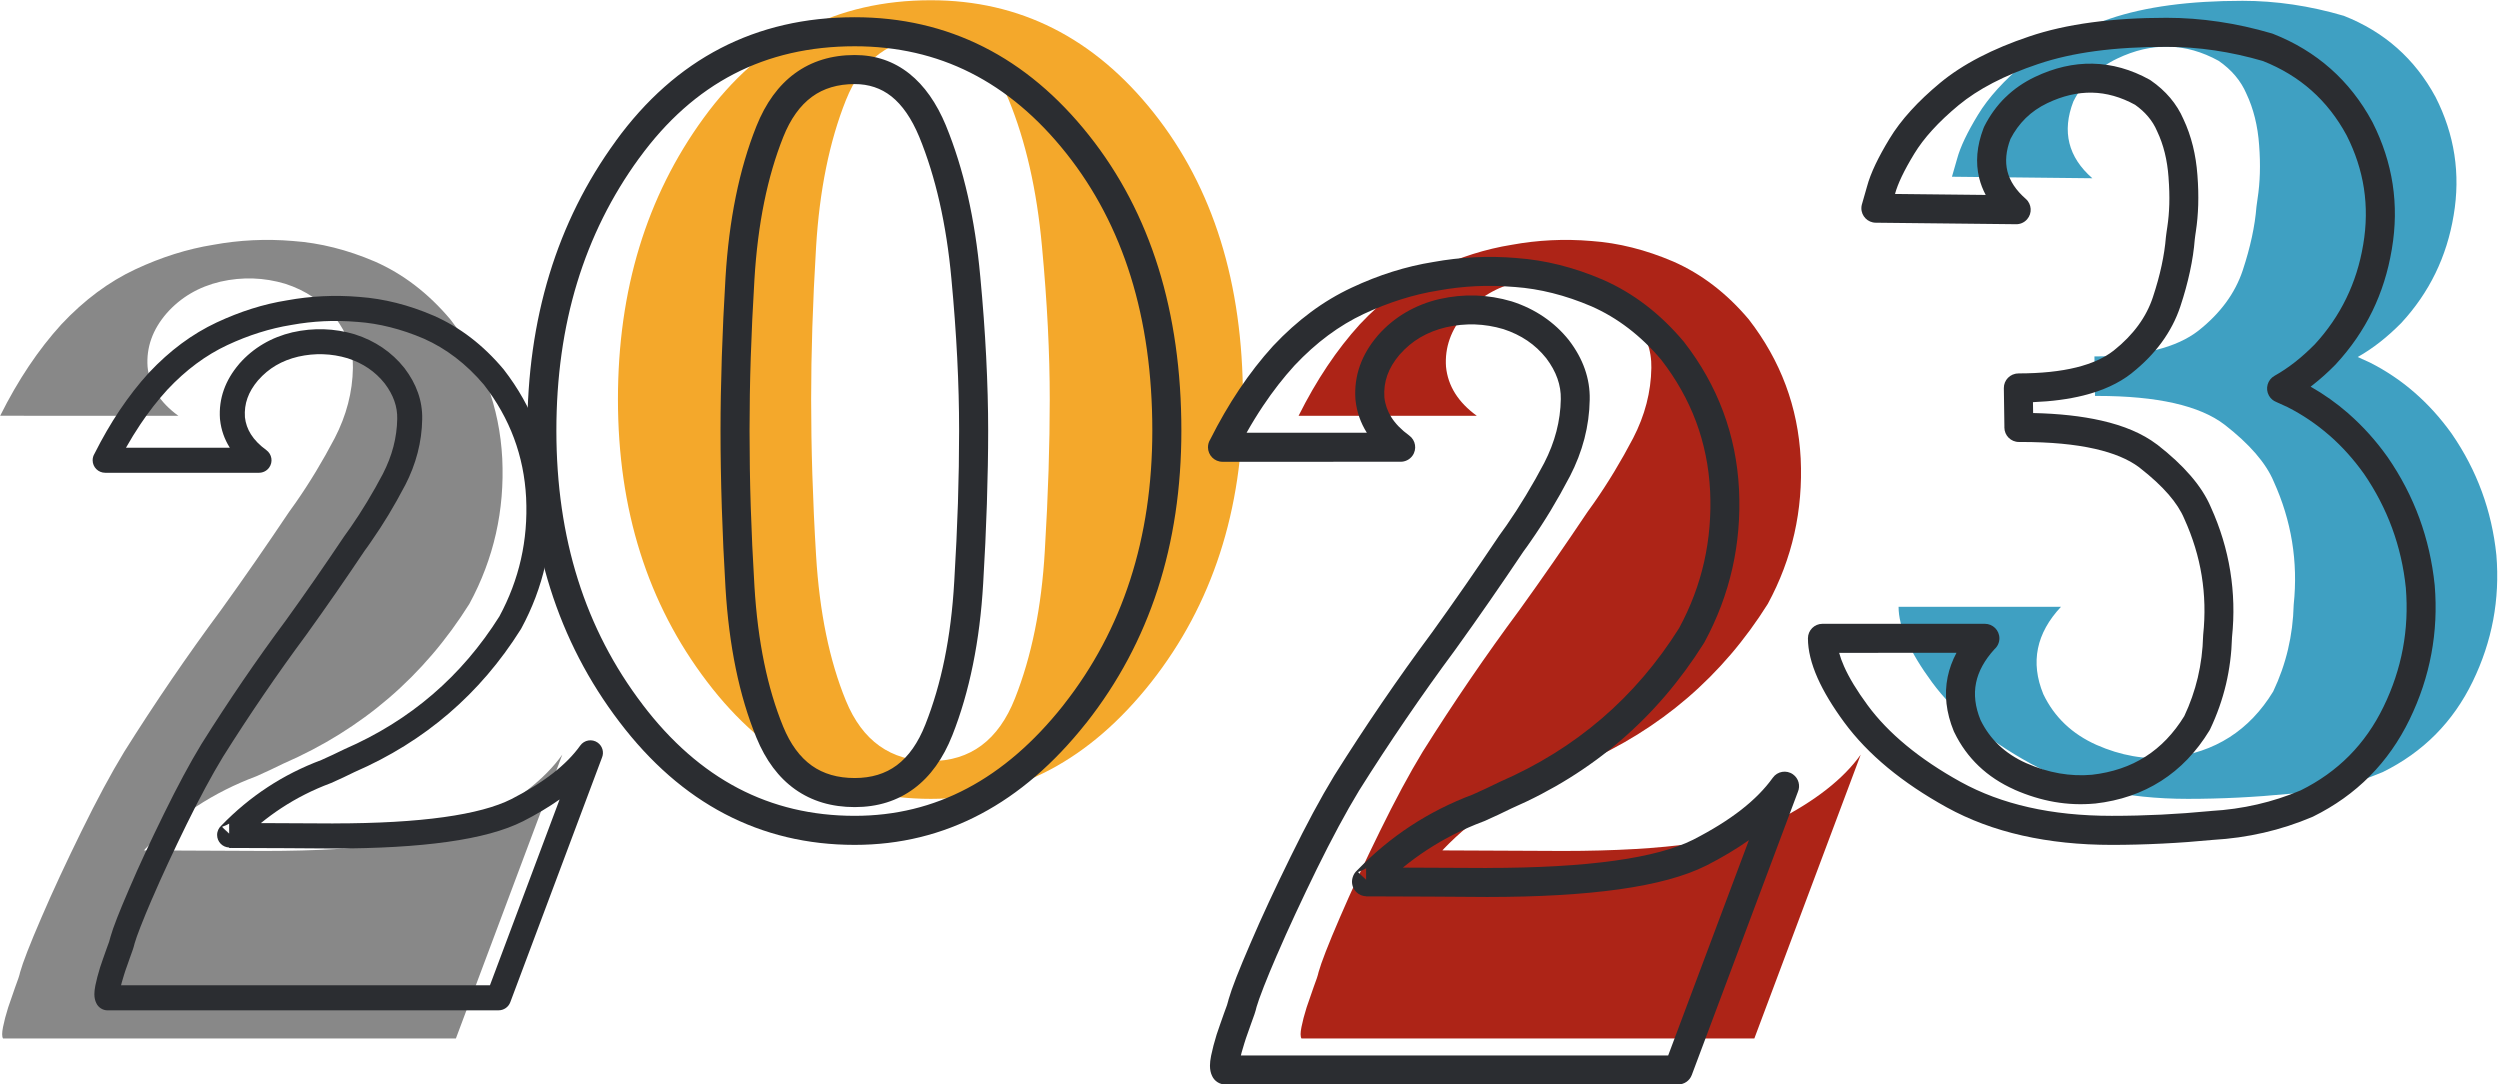
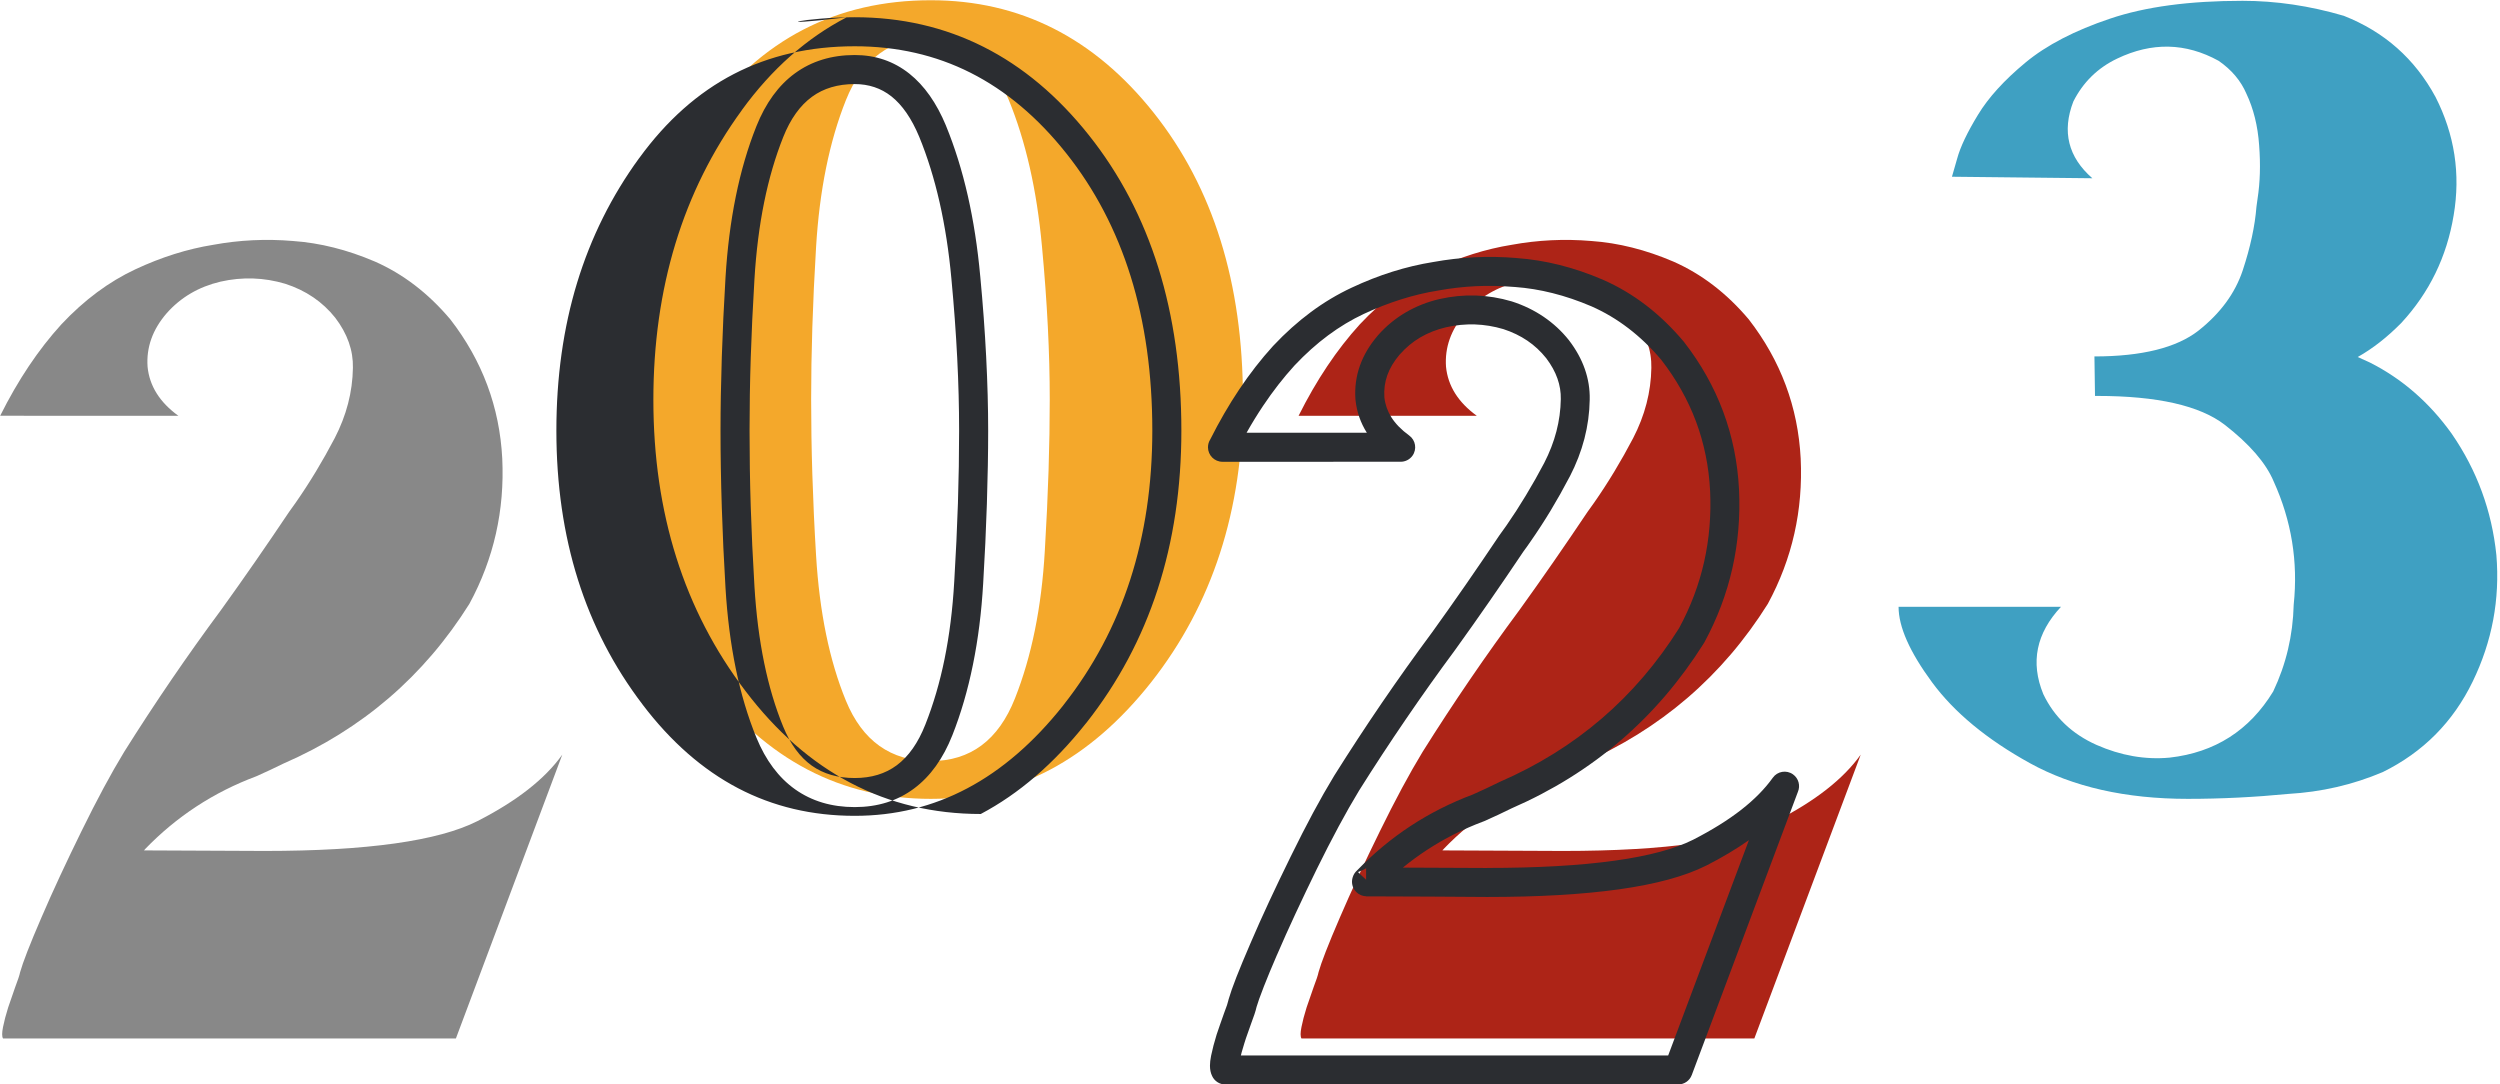
<svg xmlns="http://www.w3.org/2000/svg" fill="#000000" height="197.3" preserveAspectRatio="xMidYMid meet" version="1" viewBox="24.6 183.5 454.9 197.3" width="454.9" zoomAndPan="magnify">
  <g id="change1_1">
    <path d="M72.746,338.339L72.746,338.339c18.702,0,31.594-1.828,38.715-5.423c7.12-3.632,12.272-7.638,15.452-12.099 l-19.358,51.644c0,0-4.184,0-12.548,0c-8.365,0-17.904,0-28.655,0c-10.749,0-20.153,0-28.31,0c-8.124,0-12.443,0-12.892,0 c-0.208-0.348-0.208-1.037,0-2.077c0.206-1.035,0.518-2.245,0.934-3.56c0.446-1.313,0.86-2.521,1.279-3.697 c0.481-1.279,0.793-2.177,0.899-2.73c0.481-1.729,1.76-5.047,3.869-9.922c2.075-4.839,4.53-10.094,7.296-15.729 c2.762-5.632,5.356-10.474,7.775-14.449c5.601-8.918,11.475-17.521,17.628-25.818c4.183-5.806,8.297-11.753,12.376-17.836 c0.377-0.52,0.795-1.109,1.21-1.694c2.555-3.664,4.907-7.569,7.085-11.719c2.144-4.148,3.247-8.396,3.316-12.788 c0.071-3.182-1.002-6.22-3.214-9.125c-2.313-2.904-5.356-4.979-9.124-6.189c-3.838-1.142-7.779-1.28-11.752-0.381 c-3.977,0.936-7.259,2.868-9.818,5.773c-2.558,2.973-3.698,6.189-3.456,9.715c0.343,3.488,2.211,6.463,5.599,8.918H24.631 c3.247-6.499,6.945-12.031,11.13-16.626c4.182-4.46,8.677-7.78,13.48-10.027c4.734-2.21,9.436-3.696,14.173-4.457 c4.734-0.866,9.538-1.109,14.482-0.692c4.943,0.347,9.885,1.592,14.897,3.732c5.117,2.249,9.712,5.739,13.757,10.542 c5.807,7.501,8.954,15.937,9.439,25.304c0.447,9.404-1.521,18.216-5.98,26.443c-8.263,13.172-19.532,22.847-33.842,29.071 c-1.624,0.794-3.284,1.591-4.942,2.315c-7.777,2.904-14.518,7.327-20.255,13.273c0,0.07-0.035,0.104-0.106,0.104 c0,0.069-0.035,0.104-0.102,0.104h0.208L72.746,338.339z" fill="#888888" />
  </g>
  <g id="change2_1">
    <path d="M193.972,321.984L193.972,321.984c7.189,0,12.307-3.801,15.312-11.409c3.01-7.604,4.84-16.521,5.429-26.822 c0.623-10.3,0.899-19.494,0.899-27.618c0-8.297-0.451-17.557-1.417-27.827c-0.934-10.264-2.974-19.146-6.049-26.651 c-3.111-7.499-7.849-11.232-14.173-11.232c-7.292,0-12.444,3.768-15.453,11.302c-3.006,7.534-4.803,16.421-5.425,26.687 c-0.622,10.266-0.899,19.495-0.899,27.723c0,8.709,0.277,18.216,0.899,28.481c0.623,10.266,2.419,19.048,5.425,26.375 C181.527,318.322,186.68,321.984,193.972,321.984 M193.972,183.545L193.972,183.545c16.178,0,29.694,6.81,40.546,20.461 c10.819,13.621,16.247,31.008,16.247,52.129c0,20.188-5.566,37.364-16.696,51.504c-11.166,14.138-24.509,21.222-40.097,21.222 c-16.348,0-29.934-7.119-40.719-21.324c-10.82-14.207-16.211-31.317-16.211-51.401c0-19.84,5.186-36.882,15.589-51.158 C163.036,190.667,176.794,183.545,193.972,183.545z" fill="#f4a82b" />
  </g>
  <g id="change3_1">
    <path d="M309.009,338.339L309.009,338.339c18.7,0,31.589-1.828,38.712-5.423c7.122-3.632,12.272-7.638,15.455-12.099 l-19.357,51.644c0,0-4.187,0-12.549,0c-8.367,0-17.903,0-28.655,0c-10.75,0-20.153,0-28.311,0c-8.122,0-12.444,0-12.89,0 c-0.211-0.348-0.211-1.037,0-2.077c0.203-1.035,0.516-2.245,0.932-3.56c0.449-1.313,0.863-2.521,1.279-3.697 c0.483-1.279,0.793-2.177,0.899-2.73c0.481-1.729,1.761-5.047,3.87-9.922c2.076-4.839,4.529-10.094,7.295-15.729 c2.762-5.632,5.358-10.474,7.777-14.449c5.599-8.918,11.473-17.521,17.629-25.818c4.183-5.806,8.296-11.753,12.373-17.836 c0.38-0.52,0.797-1.109,1.212-1.694c2.555-3.664,4.908-7.569,7.084-11.719c2.146-4.148,3.251-8.396,3.316-12.788 c0.073-3.182-1-6.22-3.212-9.125c-2.314-2.904-5.358-4.979-9.125-6.189c-3.836-1.142-7.777-1.28-11.752-0.381 c-3.975,0.936-7.257,2.868-9.818,5.773c-2.558,2.973-3.698,6.189-3.456,9.715c0.345,3.488,2.213,6.463,5.597,8.918h-32.42 c3.25-6.499,6.947-12.031,11.13-16.626c4.182-4.46,8.677-7.78,13.48-10.027c4.737-2.21,9.435-3.696,14.173-4.457 c4.735-0.866,9.538-1.109,14.484-0.692c4.942,0.347,9.884,1.592,14.896,3.732c5.118,2.249,9.715,5.739,13.759,10.542 c5.805,7.501,8.951,15.937,9.438,25.304c0.446,9.404-1.522,18.216-5.979,26.443c-8.262,13.172-19.53,22.847-33.844,29.071 c-1.621,0.794-3.281,1.591-4.941,2.315c-7.778,2.904-14.52,7.327-20.256,13.273c0,0.07-0.035,0.104-0.106,0.104 c0,0.069-0.032,0.104-0.102,0.104h0.208L309.009,338.339z" fill="#ad2417" />
  </g>
  <g id="change4_1">
    <path d="M470.718,262.425L470.718,262.425c4.598,6.672,7.296,14.034,8.124,22.089 c0.659,8.019-0.763,15.691-4.322,23.022c-3.56,7.326-8.987,12.823-16.352,16.452c-5.457,2.317-11.197,3.629-17.209,3.975 c-6.086,0.589-12.169,0.897-18.255,0.897c-11.337,0-20.909-2.177-28.754-6.499c-7.813-4.318-13.76-9.229-17.804-14.723 c-4.044-5.496-6.082-10.061-6.082-13.723h29.551c-4.491,4.803-5.6,10.092-3.212,15.899c2.002,4.184,5.254,7.257,9.677,9.229 c4.39,1.938,8.851,2.731,13.308,2.314c8.228-0.931,14.518-4.941,18.84-12.029c2.35-4.941,3.593-10.194,3.732-15.796 c0.828-7.847-0.415-15.312-3.628-22.399c-1.417-3.386-4.391-6.812-8.917-10.335c-4.53-3.49-12.272-5.254-23.196-5.254 c-0.069,0-0.17,0-0.313,0c0,0-0.035,0-0.101,0l-0.103-7.188c8.639,0,14.964-1.59,18.939-4.702c3.975-3.145,6.673-6.807,8.055-10.989 c1.383-4.185,2.215-8.055,2.488-11.549c0.069-0.552,0.139-1.036,0.209-1.518c0.449-2.904,0.554-6.121,0.277-9.681 c-0.243-3.524-1.036-6.671-2.316-9.367c-1.004-2.351-2.696-4.356-5.049-5.981c-6.014-3.318-12.165-3.421-18.456-0.413 c-3.558,1.694-6.225,4.321-7.985,7.812c-2.109,5.463-0.935,10.127,3.457,13.967l-25.546-0.277c0,0,0.312-1.109,0.935-3.25 c0.587-2.18,1.865-4.838,3.803-8.021c1.902-3.143,4.803-6.324,8.64-9.503c3.84-3.182,8.987-5.843,15.385-7.989 c6.425-2.176,14.444-3.247,24.125-3.247c6.051,0,12.203,0.901,18.423,2.731c7.362,2.905,12.928,7.812,16.695,14.795 c3.455,6.807,4.564,13.964,3.285,21.498c-1.245,7.538-4.421,14.071-9.541,19.603c-2.524,2.559-5.151,4.627-7.916,6.187 c0.728,0.347,1.486,0.659,2.214,1.002C461.695,252.435,466.672,256.756,470.718,262.425" fill="#3fa0c2" />
  </g>
  <g id="change5_1">
-     <path d="M65.016,333.938l-0.027,0.007L65.016,333.938z M64.989,333.944l1.308,1.31v-1.883 c-0.235,0.16-0.869,0.439-1.263,0.563L64.989,333.944z M66.296,335.17l-0.992-0.956l-0.271-0.28l-0.018,0.004l0.289,0.276 l0.992,1.033V335.17z M106.004,336.691c-5.686,0.797-12.594,1.201-20.727,1.201c0-0.031-17.049-0.092-18.607-0.097l-0.374,0.009 v-0.093c-1.219-0.046-2.191-1.048-2.191-2.281c0-0.689,0.306-1.306,0.789-1.726c2.586-2.673,5.393-4.999,8.417-6.982 c3.012-1.978,6.267-3.618,9.763-4.931c0.663-0.294,1.356-0.608,2.063-0.943l2.184-1.049c5.967-2.596,11.298-5.908,15.995-9.945 c4.667-4.006,8.715-8.736,12.145-14.183c1.816-3.363,3.126-6.838,3.933-10.415c0.812-3.595,1.123-7.312,0.94-11.156v-0.022 c-0.197-3.814-0.934-7.432-2.209-10.849c-1.272-3.419-3.097-6.663-5.466-9.722c-1.608-1.903-3.334-3.552-5.173-4.957 c-1.822-1.395-3.744-2.534-5.759-3.425l-0.035-0.016c-2.047-0.875-4.085-1.567-6.115-2.075c-1.979-0.498-3.95-0.821-5.909-0.96 l-0.135-0.007c-2.061-0.174-4.067-0.212-6.024-0.116c-1.961,0.097-3.895,0.316-5.805,0.663l-0.127,0.022 c-1.916,0.308-3.848,0.771-5.799,1.384c-1.96,0.615-3.904,1.379-5.83,2.28c-1.927,0.901-3.805,2.026-5.627,3.377 c-1.807,1.341-3.561,2.908-5.26,4.72l-0.027,0.031c-1.739,1.91-3.375,4.004-4.903,6.293c-0.904,1.349-1.772,2.766-2.608,4.245 h18.892l-0.013-0.022c-0.973-1.546-1.558-3.229-1.756-5.039l-0.023-0.205c-0.125-1.832,0.11-3.593,0.71-5.28 c0.578-1.625,1.489-3.171,2.731-4.635l0.104-0.13c1.258-1.426,2.706-2.623,4.343-3.586c1.619-0.951,3.397-1.656,5.325-2.111h0.02 c1.895-0.427,3.79-0.607,5.672-0.547c1.9,0.058,3.775,0.366,5.616,0.913l0.052,0.02c1.824,0.581,3.486,1.386,4.981,2.399 c1.515,1.028,2.844,2.261,3.982,3.689l0.029,0.035c1.1,1.444,1.924,2.935,2.463,4.473c0.554,1.568,0.809,3.178,0.773,4.834 c-0.033,2.075-0.311,4.117-0.831,6.121c-0.522,2.011-1.281,3.983-2.281,5.916l-0.01,0.008c-0.993,1.895-1.995,3.679-2.999,5.34 c-0.982,1.629-2.045,3.261-3.184,4.898c-0.354,0.547-0.776,1.103-1.159,1.634c-1.747,2.606-3.503,5.185-5.271,7.735 c-1.75,2.521-3.534,5.049-5.356,7.58l-0.063,0.088c-2.614,3.524-5.191,7.15-7.733,10.875c-2.531,3.705-4.98,7.449-7.355,11.229 l-0.014,0.022c-1.011,1.664-2.076,3.532-3.184,5.593c-1.147,2.134-2.292,4.364-3.432,6.691c-1.124,2.288-2.236,4.614-3.345,7.002 c-1.05,2.258-2.021,4.419-2.899,6.468l-0.01,0.009c-0.838,1.937-1.548,3.659-2.128,5.146c-0.53,1.355-0.888,2.368-1.08,3.038 c-0.066,0.309-0.175,0.688-0.326,1.138c-0.164,0.489-0.33,0.955-0.515,1.44c-0.333,1.044-0.772,2.091-1.082,3.14 c-0.175,0.558-0.314,1.021-0.412,1.39l-0.127,0.505h67.124l12.677-33.815c-1.982,1.397-4.214,2.728-6.699,3.993h-0.01 C116.416,334.627,111.844,335.875,106.004,336.691z M85.277,333.328c7.969,0,14.669-0.384,20.103-1.145 c5.333-0.746,9.427-1.844,12.284-3.285c2.96-1.514,5.489-3.085,7.579-4.719c2.043-1.599,3.691-3.27,4.938-5.016 c0.729-1.023,2.149-1.264,3.175-0.534c0.889,0.632,1.186,1.786,0.77,2.754l-16.669,44.47c-0.339,0.917-1.208,1.484-2.13,1.484v0.007 H44.188c-0.917,0-1.708-0.538-2.07-1.321c-0.229-0.467-0.347-1.009-0.347-1.629c0-0.451,0.06-0.971,0.179-1.567l0.019-0.085 c0.091-0.455,0.21-0.967,0.358-1.529l0.029-0.096c0.152-0.582,0.311-1.125,0.46-1.603c0.401-1.113,0.753-2.277,1.175-3.378 c0.212-0.559,0.369-0.994,0.458-1.257c0.092-0.281,0.156-0.5,0.185-0.651l0.073-0.281c0.241-0.848,0.647-2.011,1.219-3.473 c0.521-1.337,1.252-3.095,2.195-5.278c0.907-2.129,1.894-4.329,2.947-6.595c0.996-2.142,2.136-4.515,3.4-7.091 c1.244-2.534,2.415-4.827,3.505-6.853c1.128-2.104,2.232-4.042,3.307-5.81l0.049-0.073c2.439-3.886,4.922-7.677,7.443-11.371 c2.529-3.705,5.143-7.38,7.841-11.016l0.027-0.035c1.759-2.438,3.526-4.946,5.305-7.511c1.772-2.555,3.534-5.144,5.291-7.762 c0.379-0.536,0.762-1.098,1.156-1.622c1.004-1.444,2.01-3,3.008-4.653c1.03-1.703,1.985-3.397,2.868-5.077 c0.845-1.649,1.489-3.305,1.922-4.973c0.432-1.667,0.661-3.352,0.688-5.055v-0.018c0.025-1.092-0.15-2.17-0.521-3.225 c-0.38-1.083-0.971-2.146-1.767-3.196c-0.861-1.08-1.851-2-2.964-2.756c-1.111-0.755-2.369-1.359-3.767-1.814 c-1.483-0.442-2.978-0.689-4.472-0.734c-1.489-0.051-2.997,0.096-4.517,0.438c-1.5,0.354-2.854,0.888-4.06,1.596 c-1.191,0.701-2.266,1.595-3.221,2.681l-0.062,0.066c-0.878,1.04-1.512,2.103-1.899,3.196c-0.393,1.098-0.543,2.254-0.462,3.463 v0.027c0.125,1.113,0.487,2.146,1.086,3.097c0.645,1.027,1.585,1.991,2.812,2.882c1.019,0.739,1.248,2.165,0.508,3.182 c-0.445,0.616-1.14,0.94-1.845,0.942H43.739c-1.26,0-2.282-1.02-2.282-2.278c0-0.444,0.127-0.856,0.345-1.207 c1.423-2.83,2.938-5.446,4.547-7.854c1.672-2.493,3.441-4.77,5.314-6.825l0.084-0.089c1.874-1.991,3.829-3.74,5.861-5.251 c2.057-1.525,4.197-2.804,6.413-3.844c2.159-1.006,4.293-1.846,6.402-2.508c2.12-0.67,4.266-1.179,6.438-1.525l0.029-0.004 c2.124-0.386,4.256-0.632,6.405-0.736c2.204-0.107,4.405-0.069,6.612,0.116l0.081,0.007c2.236,0.162,4.466,0.524,6.693,1.082 c2.25,0.563,4.513,1.334,6.791,2.313l0.09,0.038c2.355,1.041,4.586,2.361,6.685,3.968c2.097,1.606,4.081,3.513,5.948,5.729 l0.059,0.072c2.647,3.414,4.692,7.049,6.131,10.912c1.438,3.861,2.271,7.932,2.492,12.203l0.001,0.054 c0.201,4.247-0.148,8.367-1.047,12.354c-0.905,4.018-2.363,7.888-4.383,11.617l-0.133,0.216c-3.677,5.843-8.024,10.92-13.041,15.227 c-5.039,4.33-10.75,7.881-17.135,10.657l-0.014,0.005c-0.799,0.394-1.506,0.736-2.05,0.99c-0.708,0.335-1.444,0.67-2.205,1.006 l-0.198,0.076c-3.149,1.183-6.105,2.677-8.867,4.488c-1.291,0.848-2.536,1.761-3.734,2.738l13.205,0.063V333.328z" fill="#2b2d31" />
-   </g>
+     </g>
  <g id="change5_2">
-     <path d="M190.923,326.977c-3.026,2.254-6.627,3.382-10.799,3.382c-4.2,0-7.821-1.083-10.861-3.243 c-2.985-2.127-5.329-5.258-7.025-9.392c-1.566-3.816-2.816-8.005-3.754-12.561c-0.93-4.527-1.552-9.415-1.87-14.657 c-0.3-4.977-0.524-9.854-0.674-14.613c-0.161-5.077-0.235-9.746-0.235-14.026c0-4.04,0.075-8.517,0.235-13.458 c0.149-4.639,0.374-9.449,0.674-14.423c0.318-5.229,0.94-10.142,1.87-14.726c0.936-4.606,2.182-8.863,3.742-12.772 c1.695-4.244,4.034-7.458,7.009-9.634c3.043-2.227,6.676-3.341,10.89-3.341c3.773,0,7.089,1.125,9.942,3.388 c2.717,2.164,4.946,5.322,6.669,9.476v0.012c1.6,3.905,2.929,8.161,3.974,12.765c1.02,4.504,1.775,9.365,2.251,14.576l0.008,0.064 c0.485,5.14,0.84,10,1.072,14.584c0.247,4.843,0.366,9.334,0.366,13.489c0,3.983-0.075,8.429-0.235,13.354 c-0.15,4.619-0.372,9.431-0.672,14.419c-0.302,5.254-0.924,10.18-1.86,14.783c-0.947,4.662-2.199,8.944-3.746,12.854 C196.211,321.538,193.885,324.77,190.923,326.977 M180.124,325.07c3.022,0,5.578-0.774,7.66-2.327 c2.142-1.596,3.875-4.063,5.194-7.407c1.462-3.693,2.631-7.673,3.499-11.944c0.879-4.33,1.468-9.01,1.755-14.053l0.002-0.012 c0.306-5.104,0.529-9.857,0.672-14.271c0.144-4.486,0.214-8.89,0.214-13.189c0-4.249-0.112-8.659-0.345-13.219 c-0.231-4.581-0.582-9.368-1.052-14.361l-0.006-0.071c-0.453-4.959-1.175-9.597-2.151-13.907c-0.979-4.313-2.217-8.289-3.701-11.907 c-1.387-3.331-3.078-5.789-5.072-7.371l-0.008-0.005c-1.881-1.481-4.104-2.227-6.662-2.227c-3.078,0-5.668,0.771-7.771,2.309 c-2.175,1.59-3.92,4.033-5.233,7.323c-1.444,3.624-2.602,7.576-3.472,11.863c-0.874,4.306-1.464,8.975-1.768,14.006 c-0.308,5.084-0.53,9.841-0.674,14.275c-0.147,4.499-0.216,8.939-0.216,13.292c0,4.604,0.069,9.234,0.216,13.86 c0.144,4.561,0.366,9.383,0.674,14.467c0.304,5.02,0.892,9.657,1.768,13.914c0.869,4.232,2.022,8.102,3.462,11.614 c1.31,3.189,3.049,5.558,5.21,7.095C174.433,324.318,177.033,325.07,180.124,325.07z M201.208,196.742 c-6.375-3.217-13.405-4.823-21.084-4.823c-8.17,0-15.502,1.683-22.002,5.051c-6.51,3.374-12.241,8.467-17.201,15.287l-0.005-0.004 c-5.028,6.896-8.795,14.468-11.307,22.708c-2.514,8.255-3.77,17.222-3.77,26.905c0,9.781,1.308,18.817,3.925,27.118 c2.606,8.266,6.519,15.824,11.739,22.681v0.007c5.152,6.791,10.955,11.877,17.397,15.251c6.392,3.348,13.47,5.026,21.224,5.026 c7.363,0,14.188-1.668,20.481-5.004c6.306-3.339,12.112-8.357,17.426-15.05l0.116-0.157c10.75-13.655,16.128-30.291,16.128-49.872 c0-10.3-1.315-19.664-3.94-28.084c-2.613-8.382-6.523-15.852-11.729-22.402C213.418,204.854,207.617,199.978,201.208,196.742z M180.124,186.635c8.5,0,16.319,1.799,23.458,5.4c7.103,3.582,13.488,8.936,19.152,16.063c5.619,7.067,9.832,15.11,12.641,24.116 c2.789,8.948,4.187,18.837,4.187,29.652c0,20.79-5.755,38.516-17.265,53.135l-0.145,0.17c-5.78,7.28-12.144,12.765-19.092,16.443 c-7.068,3.744-14.712,5.62-22.937,5.62c-8.59,0-16.48-1.884-23.661-5.643c-7.134-3.737-13.52-9.314-19.149-16.729 c-5.603-7.351-9.798-15.45-12.589-24.31c-2.783-8.822-4.174-18.385-4.174-28.687c0-10.161,1.339-19.637,4.016-28.431 c2.683-8.806,6.71-16.896,12.086-24.271l-0.008-0.003c5.446-7.492,11.798-13.116,19.061-16.88 C162.976,188.514,171.116,186.635,180.124,186.635z" fill="#2b2d31" />
+     <path d="M190.923,326.977c-3.026,2.254-6.627,3.382-10.799,3.382c-4.2,0-7.821-1.083-10.861-3.243 c-2.985-2.127-5.329-5.258-7.025-9.392c-1.566-3.816-2.816-8.005-3.754-12.561c-0.93-4.527-1.552-9.415-1.87-14.657 c-0.3-4.977-0.524-9.854-0.674-14.613c-0.161-5.077-0.235-9.746-0.235-14.026c0-4.04,0.075-8.517,0.235-13.458 c0.149-4.639,0.374-9.449,0.674-14.423c0.318-5.229,0.94-10.142,1.87-14.726c0.936-4.606,2.182-8.863,3.742-12.772 c1.695-4.244,4.034-7.458,7.009-9.634c3.043-2.227,6.676-3.341,10.89-3.341c3.773,0,7.089,1.125,9.942,3.388 c2.717,2.164,4.946,5.322,6.669,9.476v0.012c1.6,3.905,2.929,8.161,3.974,12.765c1.02,4.504,1.775,9.365,2.251,14.576l0.008,0.064 c0.485,5.14,0.84,10,1.072,14.584c0.247,4.843,0.366,9.334,0.366,13.489c0,3.983-0.075,8.429-0.235,13.354 c-0.15,4.619-0.372,9.431-0.672,14.419c-0.302,5.254-0.924,10.18-1.86,14.783c-0.947,4.662-2.199,8.944-3.746,12.854 C196.211,321.538,193.885,324.77,190.923,326.977 M180.124,325.07c3.022,0,5.578-0.774,7.66-2.327 c2.142-1.596,3.875-4.063,5.194-7.407c1.462-3.693,2.631-7.673,3.499-11.944c0.879-4.33,1.468-9.01,1.755-14.053l0.002-0.012 c0.306-5.104,0.529-9.857,0.672-14.271c0.144-4.486,0.214-8.89,0.214-13.189c0-4.249-0.112-8.659-0.345-13.219 c-0.231-4.581-0.582-9.368-1.052-14.361l-0.006-0.071c-0.453-4.959-1.175-9.597-2.151-13.907c-0.979-4.313-2.217-8.289-3.701-11.907 c-1.387-3.331-3.078-5.789-5.072-7.371l-0.008-0.005c-1.881-1.481-4.104-2.227-6.662-2.227c-3.078,0-5.668,0.771-7.771,2.309 c-2.175,1.59-3.92,4.033-5.233,7.323c-1.444,3.624-2.602,7.576-3.472,11.863c-0.874,4.306-1.464,8.975-1.768,14.006 c-0.308,5.084-0.53,9.841-0.674,14.275c-0.147,4.499-0.216,8.939-0.216,13.292c0,4.604,0.069,9.234,0.216,13.86 c0.144,4.561,0.366,9.383,0.674,14.467c0.304,5.02,0.892,9.657,1.768,13.914c0.869,4.232,2.022,8.102,3.462,11.614 c1.31,3.189,3.049,5.558,5.21,7.095C174.433,324.318,177.033,325.07,180.124,325.07z M201.208,196.742 c-6.375-3.217-13.405-4.823-21.084-4.823c-8.17,0-15.502,1.683-22.002,5.051c-6.51,3.374-12.241,8.467-17.201,15.287l-0.005-0.004 c-5.028,6.896-8.795,14.468-11.307,22.708c-2.514,8.255-3.77,17.222-3.77,26.905c0,9.781,1.308,18.817,3.925,27.118 c2.606,8.266,6.519,15.824,11.739,22.681v0.007c5.152,6.791,10.955,11.877,17.397,15.251c6.392,3.348,13.47,5.026,21.224,5.026 c7.363,0,14.188-1.668,20.481-5.004c6.306-3.339,12.112-8.357,17.426-15.05l0.116-0.157c10.75-13.655,16.128-30.291,16.128-49.872 c0-10.3-1.315-19.664-3.94-28.084c-2.613-8.382-6.523-15.852-11.729-22.402C213.418,204.854,207.617,199.978,201.208,196.742z M180.124,186.635c8.5,0,16.319,1.799,23.458,5.4c7.103,3.582,13.488,8.936,19.152,16.063c5.619,7.067,9.832,15.11,12.641,24.116 c2.789,8.948,4.187,18.837,4.187,29.652c0,20.79-5.755,38.516-17.265,53.135l-0.145,0.17c-5.78,7.28-12.144,12.765-19.092,16.443 c-8.59,0-16.48-1.884-23.661-5.643c-7.134-3.737-13.52-9.314-19.149-16.729 c-5.603-7.351-9.798-15.45-12.589-24.31c-2.783-8.822-4.174-18.385-4.174-28.687c0-10.161,1.339-19.637,4.016-28.431 c2.683-8.806,6.71-16.896,12.086-24.271l-0.008-0.003c5.446-7.492,11.798-13.116,19.061-16.88 C162.976,188.514,171.116,186.635,180.124,186.635z" fill="#2b2d31" />
  </g>
  <g id="change5_3">
    <path d="M271.725,342.165l-0.031,0.012L271.725,342.165z M271.694,342.177l1.483,1.478v-2.167 c-0.268,0.192-0.967,0.516-1.435,0.674L271.694,342.177z M273.178,343.563l-1.15-1.108l-0.285-0.293l-0.018,0.004l0.302,0.289 l1.15,1.193V343.563z M319.173,345.328c-6.586,0.92-14.591,1.386-24.012,1.386c0-0.035-19.75-0.104-21.554-0.111l-0.43,0.007v-0.026 c-0.651-0.016-1.297-0.273-1.793-0.771c-0.732-0.732-0.946-1.783-0.641-2.705c0.148-0.488,0.432-0.919,0.811-1.247 c2.995-3.093,6.244-5.789,9.748-8.086c3.488-2.287,7.256-4.19,11.305-5.711c0.77-0.339,1.571-0.705,2.392-1.091l2.531-1.217 c6.911-3.006,13.085-6.845,18.528-11.518c5.405-4.643,10.096-10.119,14.067-16.433c2.108-3.895,3.622-7.916,4.557-12.064 c0.937-4.16,1.298-8.472,1.091-12.92l-0.004-0.026c-0.223-4.419-1.078-8.609-2.553-12.569c-1.479-3.959-3.59-7.715-6.337-11.259 c-1.859-2.203-3.859-4.118-5.989-5.747c-2.111-1.615-4.338-2.932-6.672-3.964l-0.038-0.016c-2.373-1.013-4.733-1.818-7.083-2.407 c-2.296-0.578-4.577-0.948-6.845-1.113l-0.154-0.008c-2.39-0.2-4.716-0.243-6.98-0.136c-2.273,0.113-4.511,0.371-6.724,0.771 l-0.15,0.027c-2.219,0.354-4.455,0.889-6.716,1.603c-2.272,0.716-4.522,1.594-6.756,2.638c-2.232,1.045-4.406,2.346-6.518,3.914 c-2.093,1.552-4.123,3.375-6.094,5.466l-0.031,0.034c-2.017,2.216-3.908,4.646-5.68,7.293c-1.046,1.564-2.054,3.2-3.02,4.918h21.883 l-0.016-0.026c-1.125-1.792-1.805-3.74-2.036-5.84l-0.025-0.234c-0.146-2.123,0.127-4.16,0.822-6.117 c0.668-1.884,1.724-3.671,3.163-5.365l0.122-0.151c1.456-1.652,3.135-3.043,5.033-4.156c1.875-1.102,3.935-1.919,6.168-2.441h0.021 c2.194-0.497,4.388-0.709,6.572-0.641c2.199,0.074,4.372,0.429,6.501,1.061l0.062,0.018c2.114,0.679,4.037,1.611,5.77,2.785 c1.756,1.191,3.298,2.616,4.615,4.272l0.031,0.042c1.275,1.673,2.23,3.402,2.854,5.182c0.639,1.814,0.94,3.683,0.897,5.597 c-0.038,2.404-0.361,4.769-0.962,7.091c-0.605,2.327-1.488,4.611-2.644,6.854l-0.011,0.012c-1.151,2.195-2.311,4.26-3.47,6.182 c-1.147,1.899-2.38,3.799-3.705,5.704c-0.397,0.599-0.844,1.191-1.263,1.772c-2.046,3.052-4.104,6.067-6.171,9.052 c-2.026,2.925-4.092,5.852-6.206,8.783l-0.073,0.104c-3.023,4.078-6.013,8.281-8.958,12.597c-2.929,4.29-5.77,8.624-8.521,13.003 l-0.015,0.027c-1.171,1.925-2.402,4.09-3.686,6.478c-1.329,2.475-2.654,5.06-3.978,7.751c-1.298,2.65-2.59,5.352-3.874,8.112 c-1.215,2.615-2.34,5.119-3.359,7.492l-0.009,0.008c-0.975,2.25-1.78,4.194-2.414,5.82l-0.048,0.135 c-0.616,1.575-1.034,2.754-1.257,3.528c-0.075,0.359-0.204,0.794-0.376,1.318c-0.188,0.563-0.385,1.105-0.597,1.667 c-0.398,1.198-0.897,2.435-1.252,3.636c-0.204,0.644-0.364,1.184-0.479,1.614l-0.147,0.582h77.754l14.688-39.174 c-2.296,1.616-4.885,3.162-7.762,4.629h-0.013C331.235,342.932,325.937,344.38,319.173,345.328z M295.161,341.43 c9.233,0,16.995-0.448,23.288-1.33c6.178-0.866,10.92-2.137,14.229-3.801c3.428-1.757,6.356-3.575,8.775-5.466 c2.372-1.854,4.278-3.791,5.723-5.813c0.844-1.187,2.488-1.464,3.675-0.62c1.033,0.731,1.375,2.073,0.893,3.189l-19.31,51.52 c-0.393,1.06-1.397,1.715-2.466,1.715v0.008h-82.406c-1.061,0-1.978-0.628-2.398-1.529c-0.268-0.54-0.4-1.172-0.4-1.892 c0-0.517,0.067-1.121,0.208-1.811l0.023-0.104c0.106-0.523,0.245-1.113,0.414-1.765l0.031-0.107 c0.179-0.679,0.358-1.307,0.535-1.865c0.464-1.29,0.871-2.63,1.36-3.913c0.245-0.646,0.427-1.145,0.53-1.452 c0.11-0.328,0.183-0.578,0.216-0.755c0.021-0.111,0.05-0.223,0.084-0.327c0.281-0.982,0.753-2.33,1.417-4.033l0.054-0.132 c0.625-1.589,1.453-3.586,2.485-5.974c1.051-2.462,2.194-5.011,3.415-7.638c1.154-2.481,2.473-5.229,3.937-8.213 c1.443-2.939,2.797-5.593,4.059-7.938c1.31-2.436,2.589-4.682,3.833-6.73l0.054-0.085c2.827-4.499,5.704-8.894,8.626-13.174 c2.927-4.287,5.957-8.543,9.081-12.757l0.032-0.042c2.036-2.828,4.085-5.729,6.146-8.699c2.049-2.961,4.091-5.958,6.124-8.989 c0.444-0.616,0.875-1.248,1.326-1.853c1.171-1.683,2.338-3.494,3.498-5.416c1.194-1.976,2.3-3.938,3.325-5.886 c0.978-1.907,1.725-3.825,2.226-5.76c0.501-1.929,0.767-3.882,0.798-5.862v-0.012c0.027-1.263-0.178-2.511-0.609-3.735 c-0.439-1.252-1.12-2.484-2.042-3.702c-0.998-1.252-2.145-2.319-3.435-3.194c-1.287-0.873-2.743-1.573-4.365-2.103 c-1.718-0.509-3.452-0.794-5.182-0.851c-1.721-0.054-3.468,0.114-5.23,0.512c-1.735,0.413-3.305,1.028-4.701,1.849 c-1.381,0.81-2.626,1.845-3.732,3.102l-0.069,0.077c-1.019,1.201-1.75,2.438-2.201,3.701c-0.453,1.276-0.63,2.612-0.534,4.015 l0.002,0.033c0.142,1.288,0.563,2.481,1.253,3.584c0.75,1.192,1.838,2.306,3.259,3.339c1.181,0.854,1.444,2.509,0.589,3.687 c-0.517,0.713-1.321,1.09-2.138,1.09l-32.422,0.004c-1.46,0-2.643-1.183-2.643-2.643c0-0.517,0.147-0.994,0.401-1.398 c1.646-3.278,3.403-6.31,5.267-9.095c1.934-2.893,3.985-5.527,6.154-7.911l0.096-0.101c2.17-2.308,4.438-4.334,6.791-6.082 c2.382-1.769,4.861-3.247,7.431-4.449c2.5-1.172,4.971-2.141,7.415-2.908c2.457-0.774,4.942-1.363,7.459-1.768l0.031-0.005 c2.463-0.446,4.934-0.731,7.423-0.851c2.549-0.127,5.104-0.08,7.657,0.132l0.096,0.012c2.588,0.188,5.169,0.604,7.75,1.252 c2.607,0.654,5.227,1.547,7.869,2.676l0.104,0.047c2.728,1.205,5.308,2.734,7.742,4.595c2.431,1.861,4.729,4.068,6.887,6.633 l0.069,0.085c3.07,3.957,5.435,8.17,7.103,12.643c1.668,4.473,2.631,9.187,2.884,14.137l0.004,0.062 c0.231,4.919-0.17,9.688-1.212,14.314c-1.048,4.648-2.74,9.133-5.077,13.45l-0.154,0.255c-4.261,6.767-9.295,12.646-15.108,17.638 c-5.836,5.012-12.449,9.13-19.849,12.346l-2.388,1.151c-0.821,0.389-1.671,0.778-2.553,1.163l-0.232,0.089 c-3.647,1.368-7.072,3.104-10.271,5.2c-1.497,0.982-2.939,2.037-4.328,3.174l15.297,0.069V341.43z" fill="#2b2d31" />
  </g>
  <g id="change5_4">
-     <path d="M459.867,279.59c-1.272-3.459-2.979-6.753-5.12-9.877l-0.024-0.031c-1.864-2.611-3.933-4.914-6.198-6.901 l-0.143-0.115c-2.322-2.02-4.845-3.723-7.561-5.097l-2.022-0.92c-0.551-0.213-1.033-0.613-1.344-1.168 c-0.709-1.271-0.259-2.883,1.013-3.595c1.286-0.721,2.527-1.556,3.716-2.488c1.218-0.955,2.423-2.037,3.609-3.238 c2.343-2.54,4.253-5.327,5.729-8.36c1.471-3.021,2.5-6.273,3.078-9.741l0.016-0.089c0.589-3.481,0.627-6.883,0.123-10.195 c-0.505-3.282-1.549-6.482-3.125-9.607l-0.007-0.016c-1.737-3.22-3.879-5.95-6.421-8.199c-2.52-2.235-5.466-4.015-8.829-5.352 c-2.921-0.851-5.84-1.493-8.749-1.926c-2.943-0.436-5.878-0.65-8.797-0.65c-4.758,0-9.067,0.255-12.931,0.774 c-3.841,0.516-7.293,1.295-10.347,2.33h-0.013c-3.064,1.024-5.838,2.181-8.296,3.455c-2.377,1.236-4.461,2.592-6.24,4.063 c-1.83,1.518-3.432,3.027-4.789,4.522c-1.321,1.448-2.415,2.894-3.278,4.313l-0.007,0.013c-0.917,1.505-1.68,2.889-2.272,4.132 c-0.56,1.18-0.968,2.231-1.222,3.167l16.503,0.178c-0.524-0.981-0.917-2.003-1.18-3.062c-0.701-2.829-0.447-5.848,0.774-9.053 c0.039-0.115,0.084-0.231,0.143-0.343c1.024-2.022,2.303-3.794,3.841-5.298h0.011c1.533-1.5,3.325-2.741,5.365-3.712 c3.517-1.676,7.019-2.488,10.509-2.415c3.517,0.072,6.965,1.036,10.342,2.899l0.228,0.144c1.372,0.947,2.558,2.015,3.544,3.182 c1.001,1.186,1.81,2.488,2.415,3.891c0.705,1.497,1.279,3.119,1.707,4.85c0.416,1.678,0.694,3.454,0.828,5.322l0.004,0.073 c0.143,1.83,0.188,3.618,0.138,5.358c-0.054,1.663-0.192,3.255-0.424,4.772c-0.054,0.478-0.166,1.006-0.201,1.475 c-0.143,1.854-0.439,3.814-0.882,5.867c-0.439,2.042-1.018,4.146-1.729,6.298c-0.774,2.346-1.919,4.546-3.428,6.606 c-1.457,1.987-3.263,3.841-5.408,5.55l-0.1,0.085c-2.292,1.792-5.208,3.133-8.737,4.008c-2.692,0.67-5.747,1.073-9.159,1.209 l0.031,1.979c4.709,0.104,8.84,0.563,12.38,1.365c4.164,0.939,7.523,2.377,10.076,4.298l0.177,0.123 c2.385,1.857,4.38,3.714,5.994,5.582c1.66,1.914,2.897,3.836,3.713,5.767c1.703,3.756,2.886,7.63,3.528,11.625 c0.636,3.926,0.748,7.942,0.319,12.049c-0.081,2.959-0.451,5.805-1.094,8.544c-0.667,2.808-1.629,5.534-2.885,8.177l-0.134,0.247 c-2.365,3.883-5.296,6.941-8.786,9.168c-3.49,2.23-7.496,3.601-12.011,4.113h-0.054c-2.469,0.228-4.919,0.127-7.338-0.292 c-2.446-0.429-4.872-1.176-7.269-2.229l-0.011-0.014c-2.497-1.111-4.669-2.542-6.503-4.291c-1.814-1.729-3.297-3.768-4.433-6.113 l-0.109-0.226c-1.393-3.402-1.759-6.684-1.116-9.857c0.308-1.511,0.848-2.979,1.609-4.403H359.25 c0.212,0.777,0.508,1.599,0.897,2.469c0.924,2.089,2.353,4.438,4.279,7.054c1.884,2.563,4.23,5,7.034,7.318 c2.847,2.354,6.152,4.573,9.907,6.648c3.713,2.045,7.844,3.586,12.381,4.61c4.58,1.041,9.618,1.561,15.111,1.561 c3.1,0,6.097-0.076,9.002-0.219c2.978-0.147,5.935-0.366,8.874-0.647l0.228-0.024c2.85-0.161,5.644-0.558,8.371-1.186 c2.7-0.62,5.33-1.471,7.896-2.558c3.385-1.676,6.329-3.779,8.824-6.295c2.513-2.533,4.592-5.504,6.245-8.905 c1.68-3.45,2.85-6.982,3.524-10.589c0.671-3.589,0.848-7.284,0.54-11.078C461.974,286.678,461.142,283.057,459.867,279.59 M459.096,266.74c2.408,3.504,4.314,7.184,5.729,11.031c1.424,3.879,2.353,7.947,2.792,12.203l0.004,0.061 c0.35,4.227,0.147,8.383-0.616,12.462c-0.759,4.071-2.077,8.043-3.957,11.915c-1.906,3.924-4.325,7.371-7.257,10.326 c-2.926,2.95-6.359,5.4-10.304,7.347l-0.134,0.061c-2.875,1.221-5.821,2.176-8.84,2.87c-3.008,0.693-6.094,1.129-9.261,1.31h-0.007 c-3.062,0.297-6.113,0.521-9.137,0.67c-3.182,0.158-6.267,0.239-9.249,0.239c-5.843,0-11.268-0.57-16.267-1.699 c-5.046-1.14-9.63-2.854-13.763-5.131c-4.064-2.245-7.642-4.648-10.735-7.206c-3.124-2.585-5.767-5.343-7.924-8.271 c-2.118-2.881-3.732-5.562-4.839-8.043c-1.17-2.643-1.759-5.053-1.759-7.238c0-1.459,1.181-2.642,2.642-2.642h29.551 c1.461,0,2.646,1.183,2.646,2.642c0,0.786-0.346,1.495-0.893,1.976c-1.807,1.981-2.928,4.021-3.356,6.126 c-0.431,2.109-0.165,4.363,0.81,6.753c0.851,1.748,1.96,3.27,3.316,4.567c1.402,1.333,3.073,2.434,5.004,3.293 c2.011,0.884,4.025,1.507,6.036,1.857c1.987,0.343,3.964,0.431,5.924,0.254c3.713-0.424,6.969-1.529,9.761-3.313 c2.754-1.756,5.104-4.211,7.037-7.354c1.067-2.258,1.883-4.592,2.455-6.996c0.585-2.475,0.908-5.015,0.975-7.607l0.012-0.208 c0.388-3.678,0.292-7.264-0.274-10.754c-0.566-3.502-1.618-6.933-3.14-10.293l-0.038-0.088c-0.601-1.43-1.552-2.894-2.843-4.388 c-1.359-1.568-3.107-3.188-5.253-4.857l-0.119-0.097c-1.95-1.459-4.635-2.58-8.051-3.354c-3.651-0.828-8.124-1.244-13.404-1.244 h-0.413c-1.459,0-2.643-1.182-2.643-2.643l0.004-0.196l-0.1-6.964c-0.016-1.453,1.151-2.646,2.604-2.662h0.031v-0.012 c4.109,0,7.635-0.365,10.565-1.095c2.808-0.696,5.062-1.713,6.756-3.038l0.066-0.051c1.757-1.397,3.236-2.915,4.433-4.549 c1.171-1.598,2.062-3.313,2.667-5.142c0.665-2.02,1.198-3.938,1.583-5.74c0.388-1.81,0.651-3.544,0.783-5.188 c0.083-0.612,0.15-1.252,0.257-1.856c0.197-1.302,0.317-2.674,0.359-4.122c0.042-1.482,0-3.089-0.136-4.818l-0.003-0.097 c-0.113-1.566-0.343-3.051-0.683-4.434c-0.346-1.397-0.808-2.708-1.379-3.906l-0.042-0.092c-0.397-0.933-0.936-1.799-1.607-2.593 c-0.661-0.79-1.459-1.511-2.379-2.16c-2.6-1.422-5.208-2.154-7.813-2.207c-2.661-0.054-5.376,0.585-8.142,1.906l-0.016,0.008 c-1.499,0.717-2.812,1.625-3.934,2.723c-1.105,1.092-2.029,2.357-2.769,3.795c-0.81,2.148-0.99,4.105-0.555,5.862 c0.442,1.795,1.56,3.475,3.339,5.03c1.095,0.96,1.207,2.624,0.247,3.718c-0.54,0.623-1.314,0.929-2.076,0.897l-25.47-0.274 c-1.451-0.011-2.623-1.201-2.611-2.653c0-0.212,0.027-0.42,0.078-0.616c-0.004-0.004,0.288-1.044,0.942-3.294 c0.328-1.236,0.852-2.596,1.557-4.079c0.674-1.413,1.521-2.953,2.531-4.618c1.032-1.714,2.334-3.433,3.89-5.142 c1.533-1.688,3.313-3.37,5.327-5.039c2.049-1.698,4.453-3.263,7.191-4.681c2.678-1.39,5.693-2.649,9.029-3.767 c3.367-1.144,7.146-1.995,11.341-2.558c4.167-0.563,8.713-0.84,13.632-0.84c3.151,0,6.34,0.239,9.561,0.717 c3.167,0.466,6.374,1.179,9.61,2.129l0.216,0.074c3.964,1.56,7.457,3.678,10.48,6.352c3.02,2.674,5.548,5.89,7.574,9.646 l0.072,0.138c1.834,3.641,3.051,7.369,3.637,11.199c0.589,3.848,0.543,7.8-0.146,11.848l-0.016,0.092 c-0.67,3.999-1.846,7.729-3.528,11.188c-1.691,3.474-3.913,6.702-6.664,9.675l-0.058,0.063c-1.328,1.353-2.703,2.585-4.122,3.698 l-0.389,0.299c2.431,1.384,4.704,2.995,6.811,4.827l0.146,0.136c2.582,2.269,4.928,4.872,7.023,7.815L459.096,266.74z" fill="#2b2d31" />
-   </g>
+     </g>
</svg>